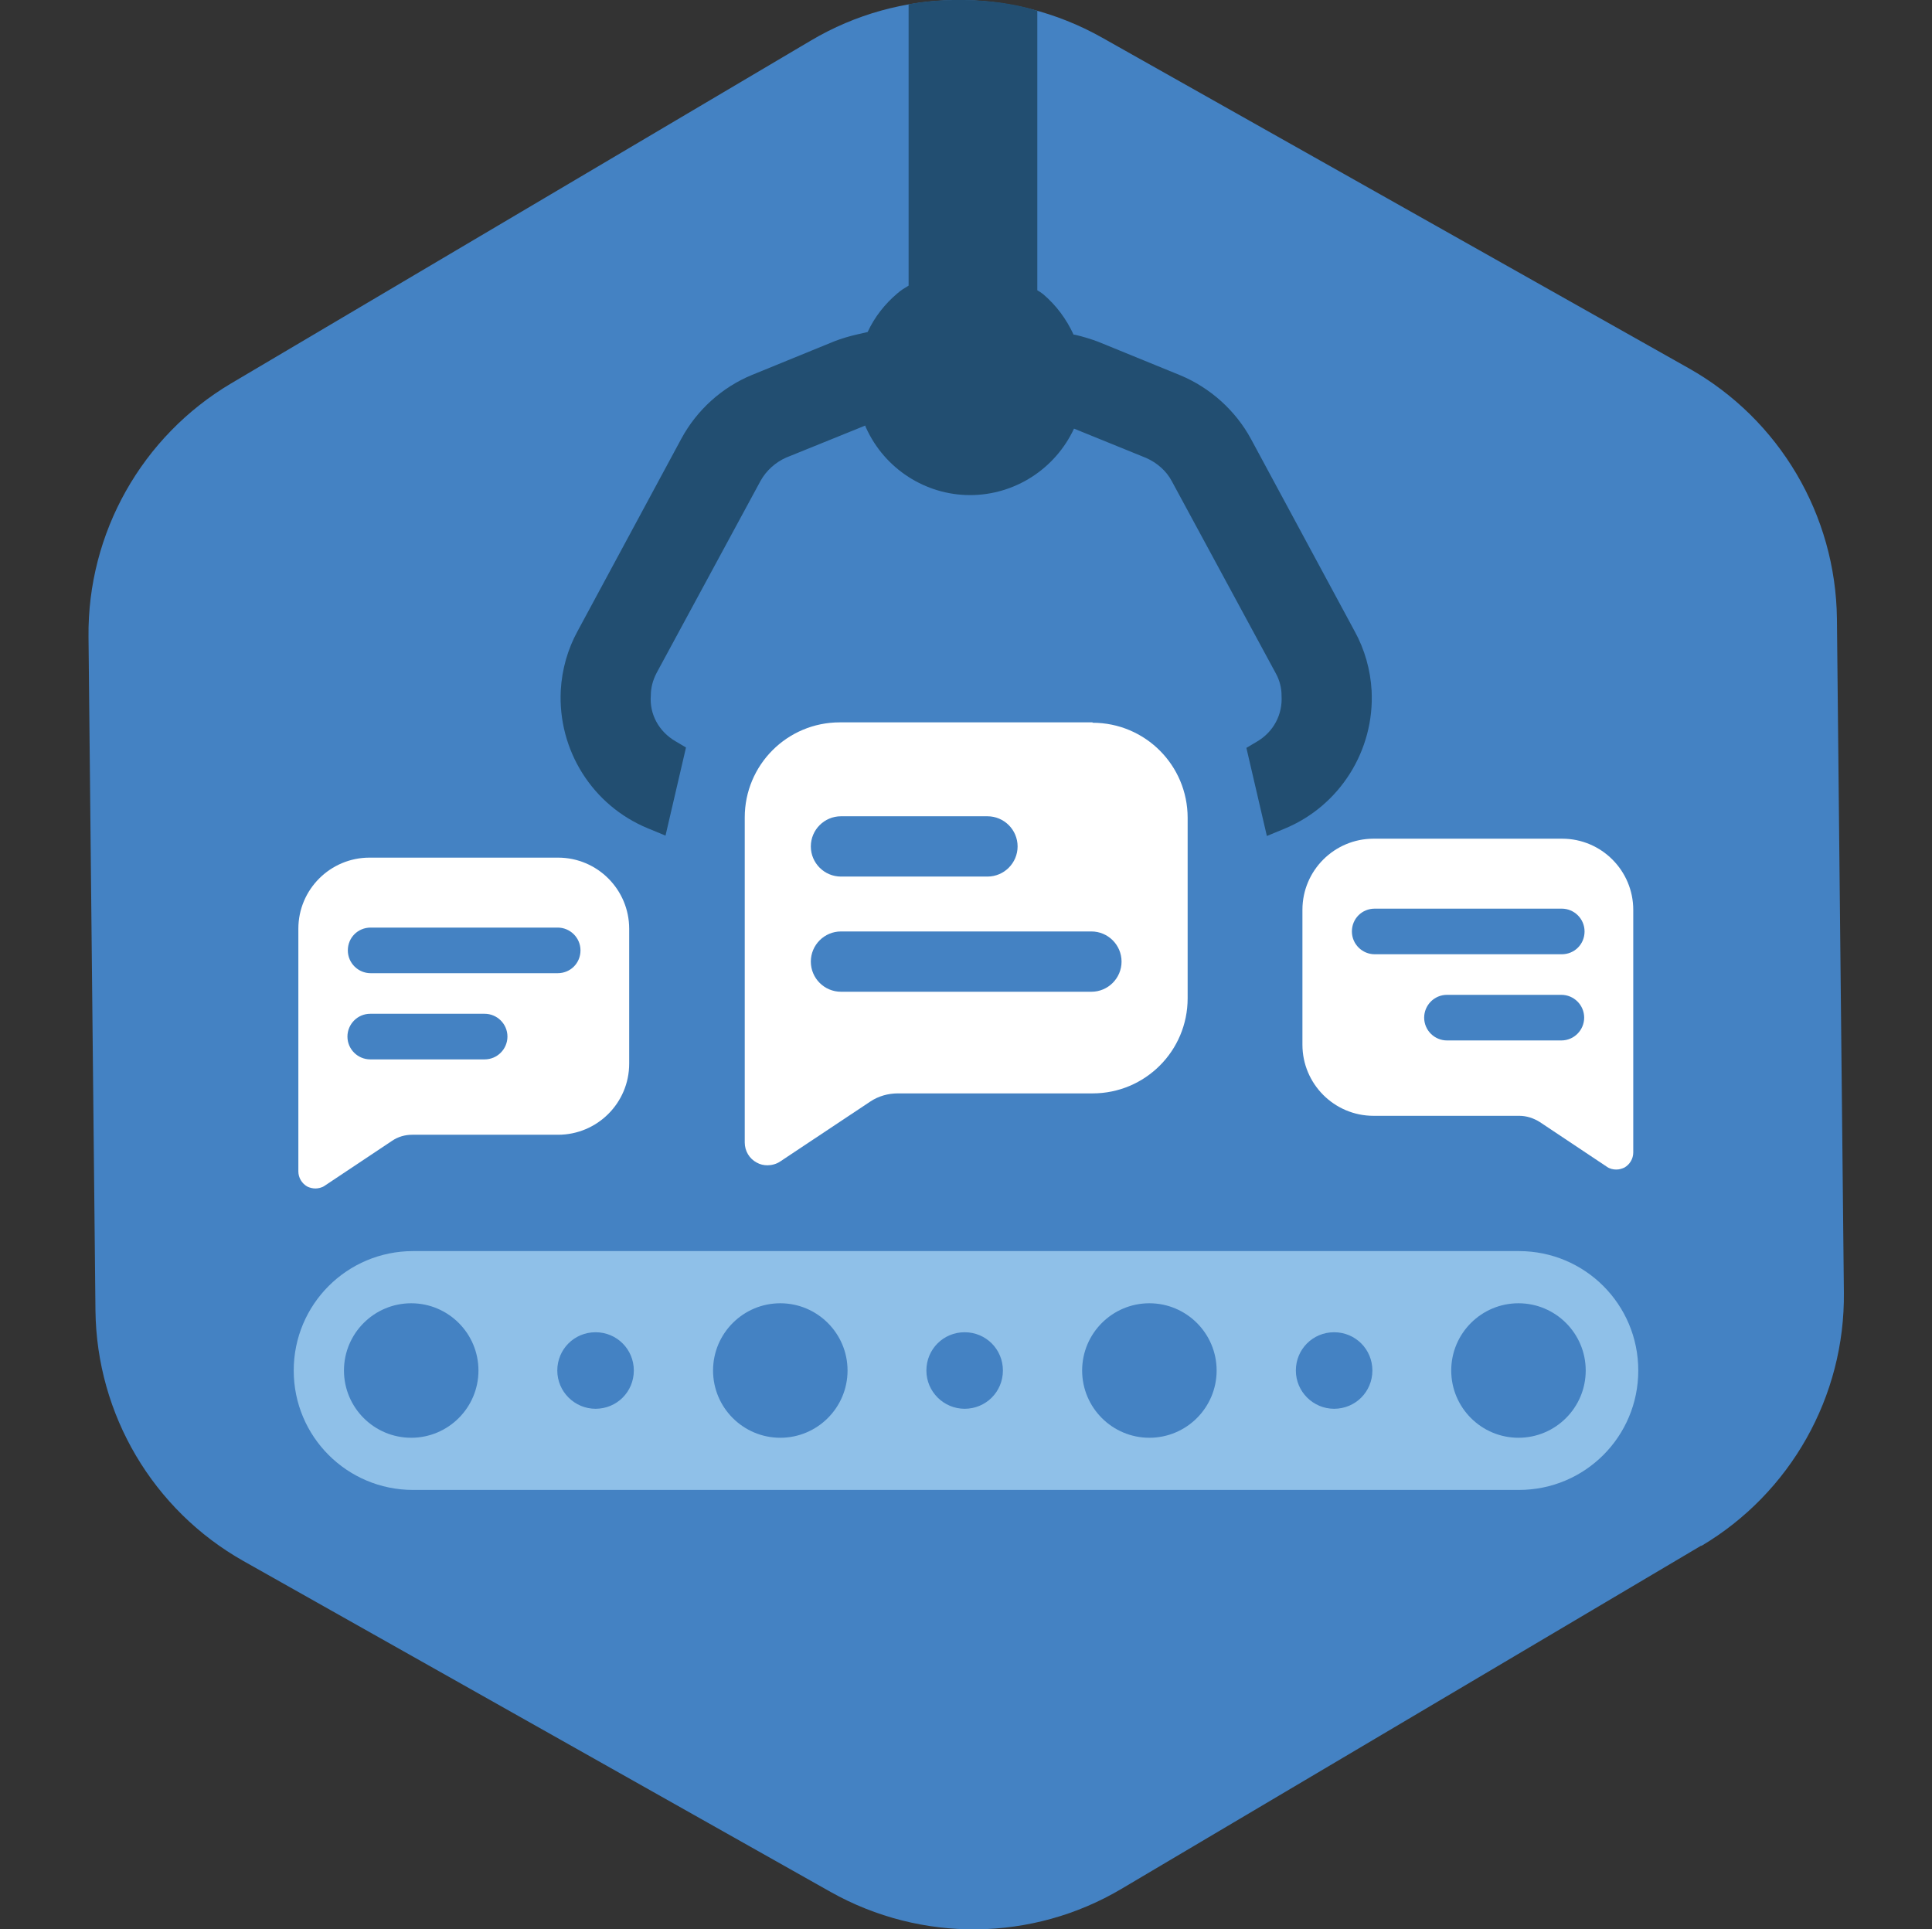
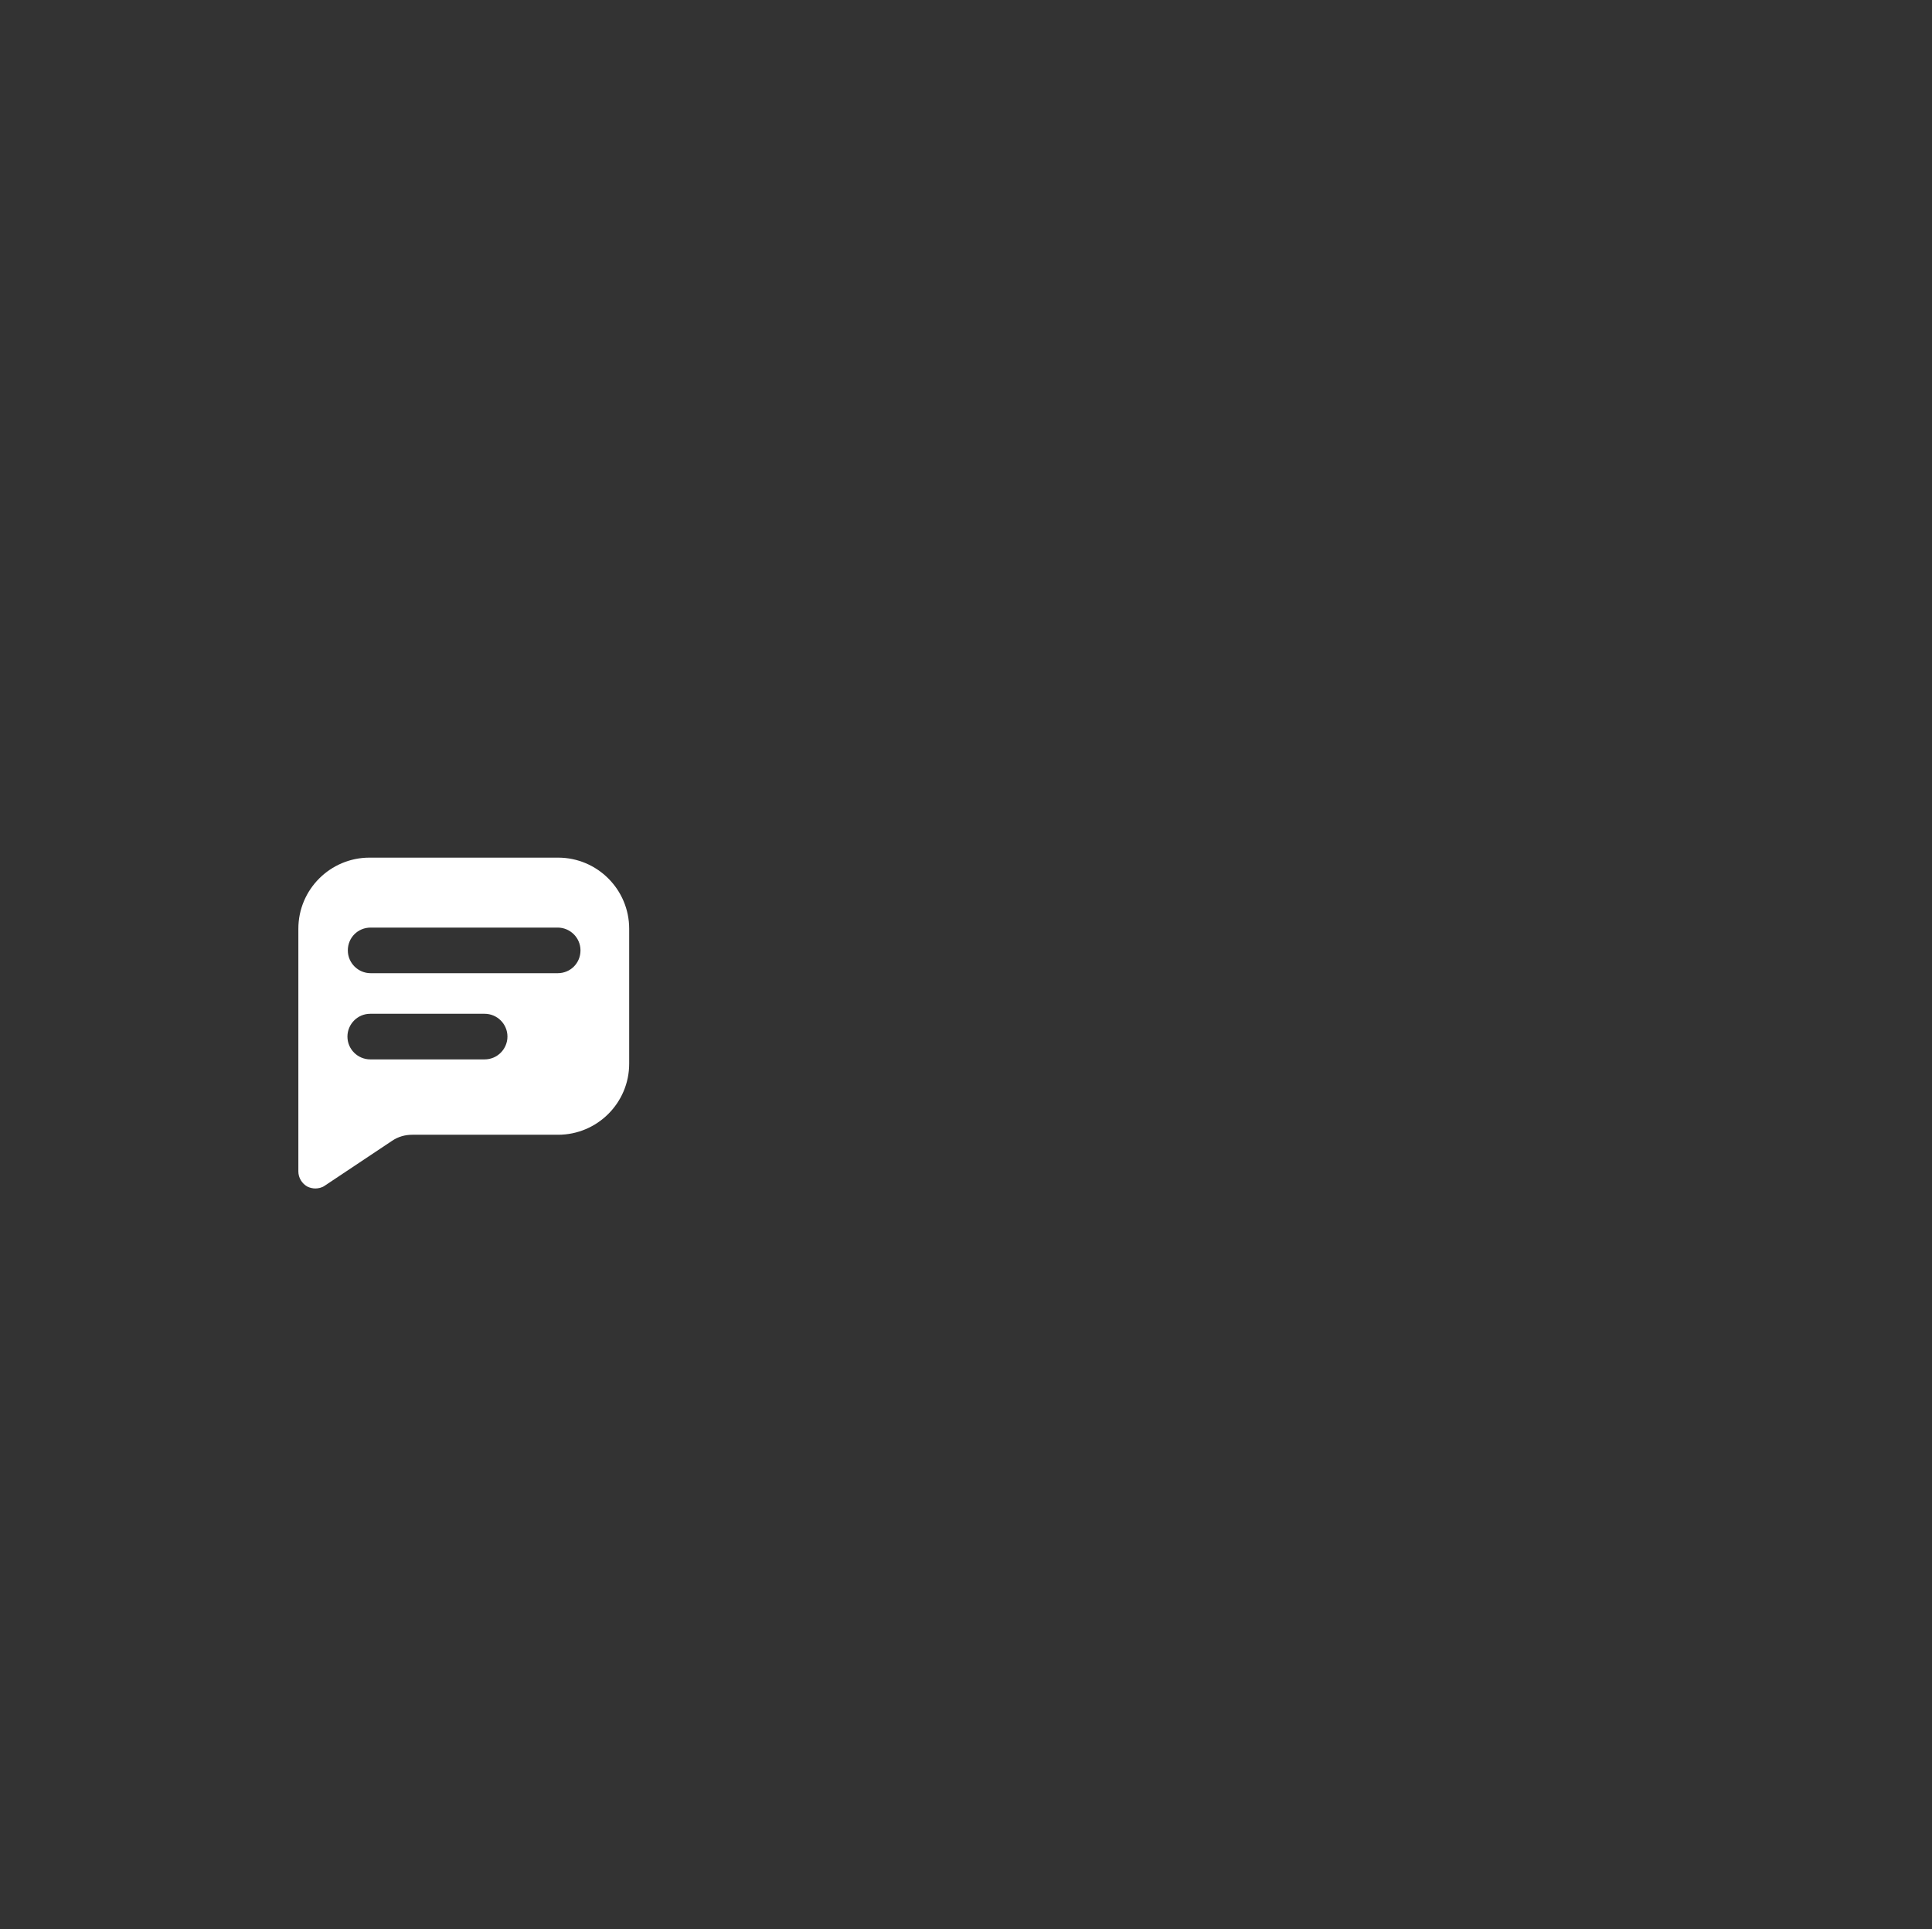
<svg xmlns="http://www.w3.org/2000/svg" id="Calque_2" version="1.1" viewBox="0 0 499.9 499.2">
  <rect x="0" y="0" width="499.9" height="499.2" fill="#333333" stroke="none" />
  <defs>
    <style>
      .st0 {
        fill: #224e71;
      }

      .st1 {
        fill: #4482c3;
      }

      .st2 {
        fill: #fff;
      }

      .st3 {
        fill: #8fc0e8;
      }
    </style>
  </defs>
-   <path class="st1" d="M440.2,399.9l-150,88.8c-23.1,13.7-51.8,14-75.3.8l-151.9-85.6c-23.4-13.2-38-37.9-38.3-64.8l-1.8-174.3c-.3-26.9,13.8-51.9,36.9-65.6L209.8,10.5c23.1-13.7,51.8-14,75.3-.8l151.9,85.6c23.4,13.2,38,37.9,38.3,64.8l1.8,174.3c.3,26.9-13.8,51.9-36.9,65.6Z" />
  <g>
-     <path class="st2" d="M282.7,186.9h-65.4c-13.6,0-24.6,11-24.6,24.6v84.1c0,2.2,1.2,4.2,3.1,5.2.9.5,1.8.7,2.8.7s2.3-.3,3.3-1l23.3-15.5c2.1-1.4,4.6-2.1,7.1-2.1h50.4c13.6,0,24.6-11,24.6-24.6v-46.7c0-13.6-11-24.6-24.6-24.6ZM217.6,211.2h37.9c4.3,0,7.8,3.5,7.8,7.8s-3.5,7.8-7.8,7.8h-37.9c-4.3,0-7.8-3.5-7.8-7.8s3.5-7.8,7.8-7.8ZM290.2,248.8c0,4.3-3.5,7.8-7.8,7.8h-64.8c-4.3,0-7.8-3.5-7.8-7.8h0c0-4.3,3.5-7.8,7.8-7.8h64.8c4.3,0,7.8,3.5,7.8,7.8h0Z" />
    <path class="st2" d="M144.5,221.9h-48.9c-10.1,0-18.4,8.2-18.4,18.4v62.8c0,1.6.9,3.1,2.3,3.9.6.3,1.4.5,2.1.5s1.7-.2,2.4-.7l17.4-11.6c1.6-1.1,3.4-1.6,5.3-1.6h37.7c10.1,0,18.4-8.2,18.4-18.4v-34.9c0-10.1-8.2-18.4-18.4-18.4ZM131.3,268.2c0,3.2-2.6,5.9-5.9,5.9h-29.6c-3.2,0-5.9-2.6-5.9-5.9h0c0-3.2,2.6-5.9,5.9-5.9h29.6c3.2,0,5.9,2.6,5.9,5.9h0ZM144.3,251.8h-48.4c-3.2,0-5.9-2.6-5.9-5.9s2.6-5.9,5.9-5.9h48.4c3.2,0,5.9,2.6,5.9,5.9s-2.6,5.9-5.9,5.9Z" />
-     <path class="st2" d="M404.3,217h-48.9c-10.1,0-18.4,8.2-18.4,18.4v34.9c0,10.1,8.2,18.4,18.4,18.4h37.7c1.9,0,3.7.6,5.3,1.6l17.4,11.6c.7.5,1.6.7,2.4.7s1.4-.2,2.1-.5c1.4-.8,2.3-2.3,2.3-3.9v-62.8c0-10.1-8.2-18.4-18.4-18.4ZM409.9,263.3c0,3.2-2.6,5.9-5.9,5.9h-29.6c-3.2,0-5.9-2.6-5.9-5.9h0c0-3.2,2.6-5.9,5.9-5.9h29.6c3.2,0,5.9,2.6,5.9,5.9h0ZM404.1,246.9h-48.4c-3.2,0-5.9-2.6-5.9-5.9s2.6-5.9,5.9-5.9h48.4c3.2,0,5.9,2.6,5.9,5.9s-2.6,5.9-5.9,5.9Z" />
  </g>
-   <path class="st3" d="M393,323.7H106.9c-17.1,0-30.9,13.8-30.9,30.9s13.8,30.9,30.9,30.9h286.1c17.1,0,30.9-13.8,30.9-30.9s-13.8-30.9-30.9-30.9ZM106.4,372c-9.6,0-17.4-7.8-17.4-17.4s7.8-17.4,17.4-17.4,17.4,7.8,17.4,17.4-7.8,17.4-17.4,17.4ZM154.1,364.5c-5.4,0-9.9-4.4-9.9-9.9s4.4-9.9,9.9-9.9,9.9,4.4,9.9,9.9-4.4,9.9-9.9,9.9ZM201.9,372c-9.6,0-17.4-7.8-17.4-17.4s7.8-17.4,17.4-17.4,17.4,7.8,17.4,17.4-7.8,17.4-17.4,17.4ZM249.6,364.5c-5.4,0-9.9-4.4-9.9-9.9s4.4-9.9,9.9-9.9,9.9,4.4,9.9,9.9-4.4,9.9-9.9,9.9ZM297.4,372c-9.6,0-17.4-7.8-17.4-17.4s7.8-17.4,17.4-17.4,17.4,7.8,17.4,17.4-7.8,17.4-17.4,17.4ZM345.2,364.5c-5.4,0-9.9-4.4-9.9-9.9s4.4-9.9,9.9-9.9,9.9,4.4,9.9,9.9-4.4,9.9-9.9,9.9ZM392.9,372c-9.6,0-17.4-7.8-17.4-17.4s7.8-17.4,17.4-17.4,17.4,7.8,17.4,17.4-7.8,17.4-17.4,17.4Z" />
-   <path class="st0" d="M303.2,124.5l26.9,49.7c1,1.8,1.5,3.8,1.5,5.8.3,4.9-2.1,9.4-6.4,11.9l-2.7,1.6,5.3,22.8,4.6-1.9c14.3-5.9,23.3-20.3,22.5-35.7-.3-5.4-1.8-10.7-4.4-15.4l-26.8-49.7c-4-7.4-10.6-13.3-18.3-16.5l-21.3-8.7c-1.9-.7-3.8-1.3-6-1.8h-.3c-1.9-4.1-4.5-7.6-7.9-10.5-.5-.4-1-.7-1.5-1V2.8c-10.3-3.4-24.5-3.4-33.3-1.7v72.8c-1,.6-2,1.2-2.9,2-3.2,2.7-5.9,6.1-7.7,10l-2.6.6c-2.2.5-4.2,1.1-6,1.8l-21.3,8.7c-7.8,3.2-14.3,9.1-18.3,16.5l-26.8,49.7c-2.6,4.7-4.1,10-4.4,15.4-.8,15.5,8.2,29.8,22.5,35.7l4.6,1.9,5.3-22.8-2.7-1.6c-4.3-2.5-6.8-7-6.4-11.9,0-1.9.5-3.9,1.5-5.8l26.9-49.7c1.5-2.7,3.9-4.8,6.6-6l20.5-8.3c0,.2.1.4.2.6,4.8,10.6,15.4,17.4,26.9,17.4s22-6.7,26.9-17.2l18.7,7.6c2.7,1.2,5.2,3.3,6.6,6Z" />
</svg>